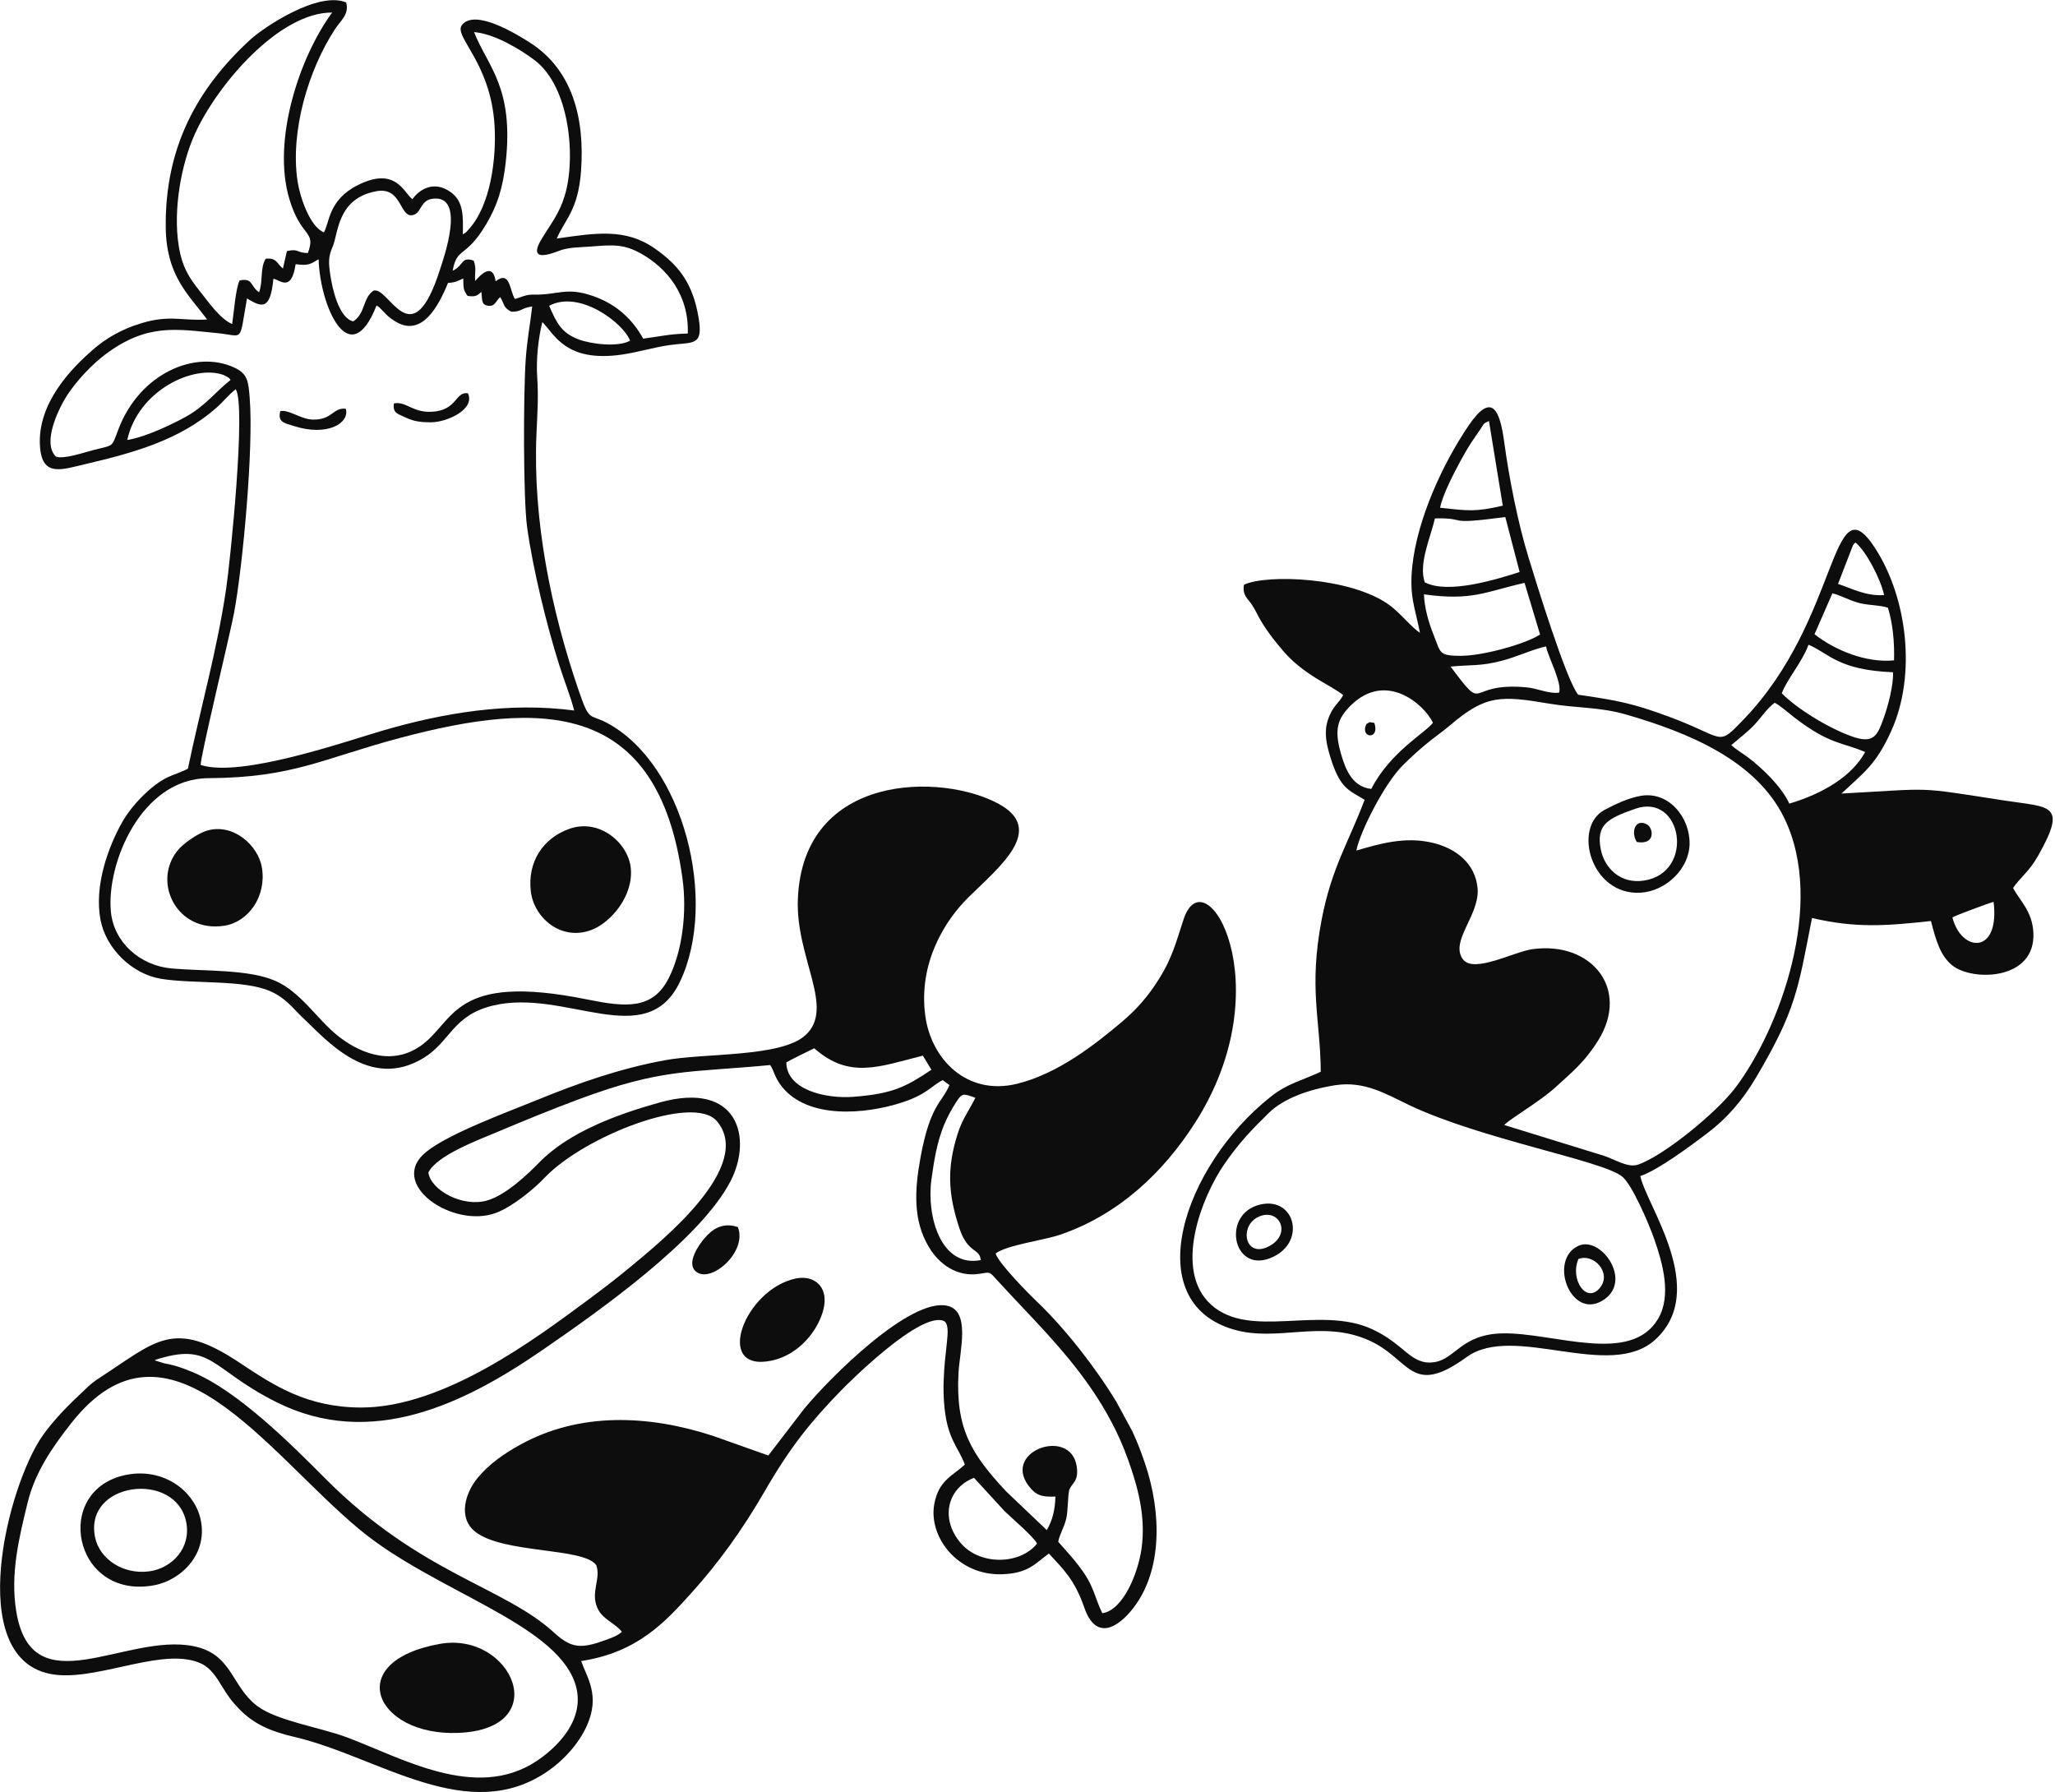
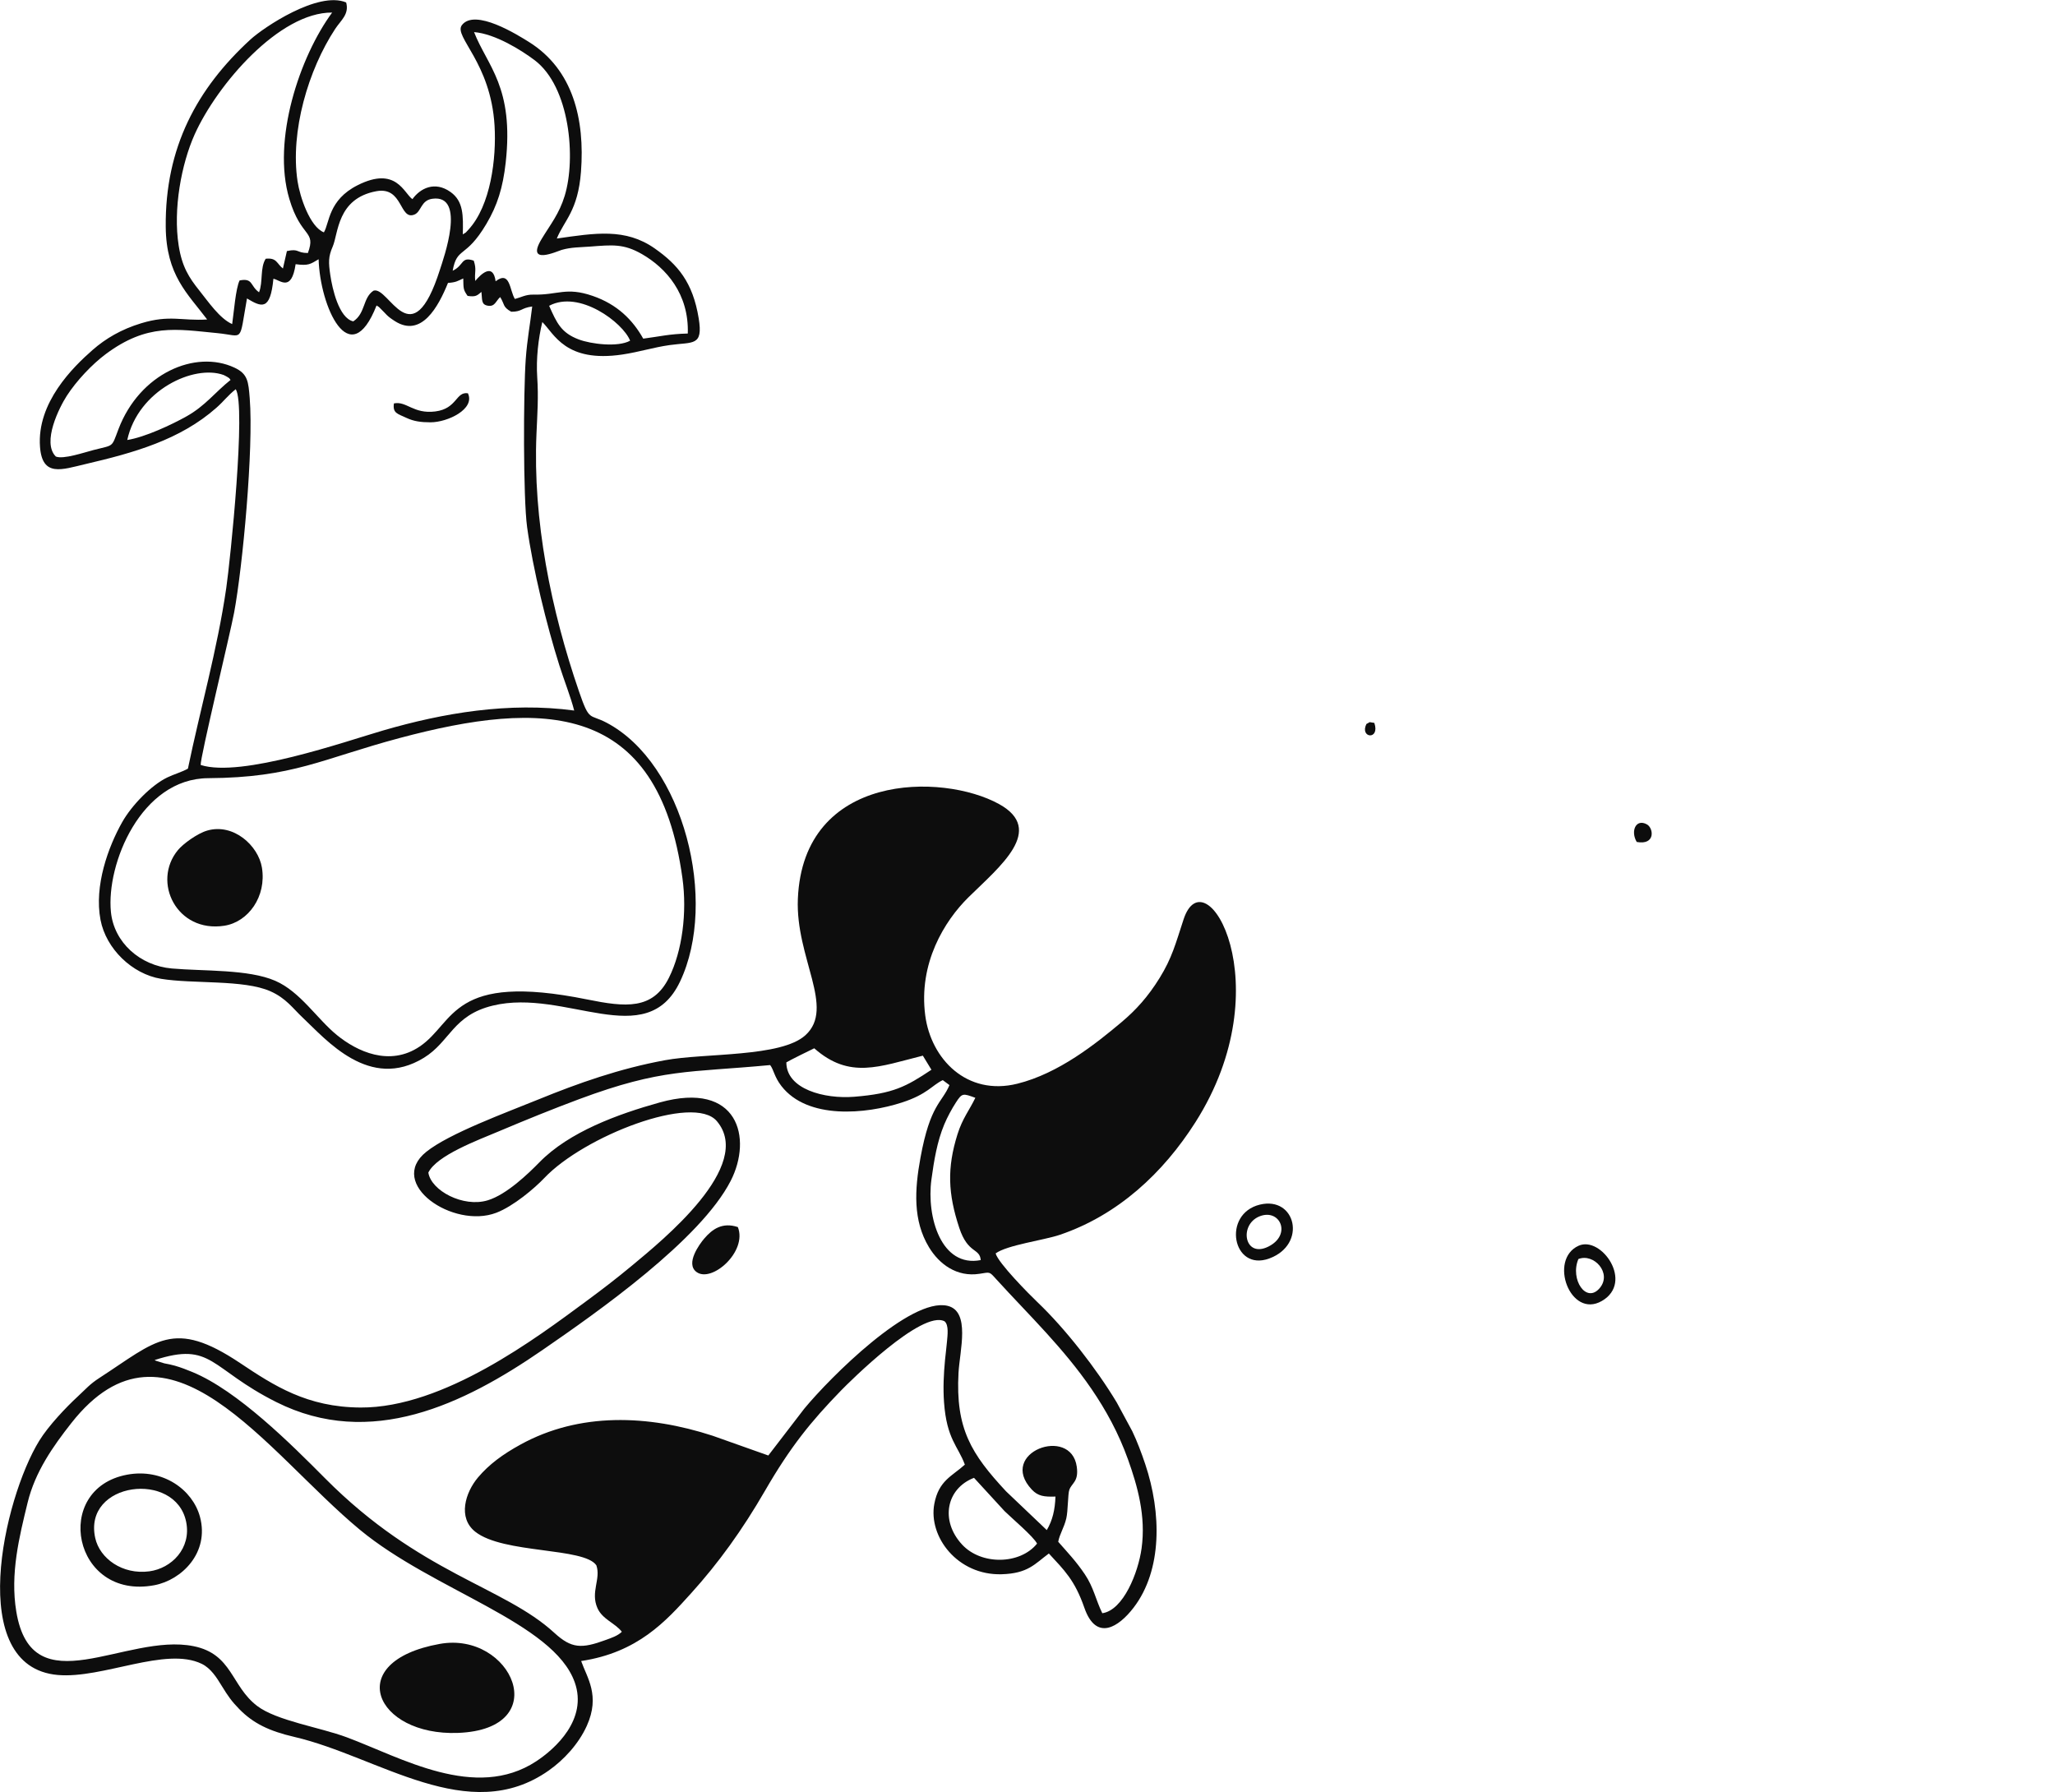
<svg xmlns="http://www.w3.org/2000/svg" width="100%" height="100%" viewBox="0 0 547 477" version="1.1" xml:space="preserve" style="fill-rule:evenodd;clip-rule:evenodd;stroke-linejoin:round;stroke-miterlimit:2;">
  <g transform="matrix(4.167,0,0,4.167,-200.125,-121.097)">
    <path d="M49.067,132.003C48.666,129.581 49.259,127.226 49.791,125.041C50.271,123.068 51.42,121.441 52.577,119.969C58.745,112.12 65.027,121.818 71.011,126.773C75.712,130.666 83.367,132.685 84.736,136.512C85.584,138.883 83.495,140.769 82.273,141.57C78.388,144.117 73.645,141.325 70.18,140.035C68.441,139.388 65.689,138.975 64.449,138.028C62.781,136.754 62.873,134.716 60.395,134.214C56.056,133.335 50.077,138.098 49.067,132.003ZM110.244,123.46L112.198,125.589C112.609,125.996 114.059,127.222 114.271,127.662C113.193,129.003 110.712,129.054 109.481,127.721C108.064,126.187 108.479,124.14 110.244,123.46ZM110.674,109.551C108.154,110.044 107.199,106.804 107.524,104.403C107.689,103.186 107.891,101.968 108.343,100.888C108.545,100.408 108.817,99.907 109.074,99.507C109.489,98.859 109.538,98.901 110.329,99.185C109.955,99.969 109.51,100.492 109.19,101.51C108.512,103.671 108.581,105.309 109.302,107.492C109.857,109.171 110.607,108.761 110.674,109.551ZM118.439,132.108C118.016,131.245 117.892,130.465 117.321,129.618C116.754,128.776 116.217,128.223 115.623,127.544C115.717,127.041 115.996,126.656 116.139,126.051C116.251,125.578 116.236,124.496 116.332,124.227C116.493,123.776 116.941,123.712 116.808,122.752C116.441,120.101 111.721,121.843 113.933,124.207C114.335,124.636 114.726,124.679 115.447,124.657C115.418,125.504 115.26,126.176 114.893,126.798L112.291,124.322C110.074,121.938 109.058,120.324 109.254,116.75C109.332,115.34 110.033,112.816 108.547,112.471C106.185,111.924 101.07,117.021 99.4,119.045L97.105,122.033L93.55,120.772C89.419,119.427 85.042,119.263 81.276,121.334C80.139,121.959 79.268,122.599 78.563,123.432C77.748,124.396 77.251,126.008 78.387,126.905C80.18,128.321 85.342,127.893 86.121,129.049C86.422,129.926 85.733,130.75 86.189,131.78C86.509,132.503 87.32,132.736 87.748,133.293C87.484,133.554 87.08,133.685 86.719,133.817C85.164,134.388 84.529,134.365 83.432,133.358C80.202,130.393 74.86,129.602 68.786,123.486C66.632,121.318 63.204,117.893 60.316,116.702C59.965,116.557 59.602,116.414 59.193,116.296C58.934,116.222 58.783,116.2 58.521,116.147L57.982,115.98C57.964,115.972 57.928,115.954 57.903,115.937C61.593,114.74 61.406,116.477 65.674,118.62C71.699,121.644 77.645,118.759 82.649,115.316C86.21,112.866 92.768,108.259 94.702,104.489C96.1,101.764 95.196,98.082 90.17,99.482C87.481,100.231 84.383,101.362 82.485,103.302C81.773,104.029 80.391,105.366 79.182,105.733C77.611,106.21 75.561,105.11 75.388,103.962C75.919,102.866 78.531,101.899 79.912,101.317C81.634,100.59 83.3,99.913 85.021,99.271C90.323,97.297 92.011,97.586 97.222,97.094C97.454,97.392 97.483,97.843 97.941,98.433C99.613,100.587 103.333,100.235 105.644,99.484C107.274,98.954 107.568,98.376 108.249,98.056L108.676,98.373C108.193,99.519 107.45,99.593 106.825,103.006C106.446,105.069 106.34,107.025 107.363,108.722C108.022,109.816 109.15,110.651 110.595,110.427C111.283,110.321 111.209,110.27 111.654,110.761C112.721,111.937 113.809,113.042 114.882,114.225C116.817,116.361 118.876,118.918 120.079,122.28C120.694,124 121.233,125.907 120.948,127.966C120.736,129.504 119.786,131.919 118.439,132.108ZM98.256,96.923C98.37,96.838 100.002,96.033 100.038,96.022C102.301,98.019 104.2,97.185 106.976,96.493L107.524,97.393C105.912,98.468 105.097,98.917 102.594,99.118C100.689,99.272 98.26,98.636 98.256,96.923ZM111.625,109.125C112.355,108.587 114.702,108.285 115.735,107.934C119.439,106.673 122.322,103.996 124.388,100.745C129.959,91.979 125.003,83.613 123.631,87.787C123.123,89.334 122.894,90.25 122.098,91.534C121.354,92.734 120.588,93.58 119.652,94.366C118.039,95.719 115.665,97.628 113.007,98.286C109.782,99.084 107.499,96.705 107.13,93.934C106.687,90.594 108.354,87.886 109.898,86.369C111.893,84.408 114.827,82.07 111.844,80.422C108.224,78.422 99.327,78.395 98.992,86.478C98.835,90.247 101.398,93.441 99.475,95.187C97.909,96.608 93.061,96.313 90.505,96.784C87.595,97.319 84.955,98.256 82.451,99.277C80.361,100.13 76.722,101.458 75.253,102.638C72.718,104.674 76.972,107.582 79.73,106.528C80.827,106.108 82.178,104.961 82.792,104.313C85.322,101.638 92.327,98.911 93.819,100.678C96.23,103.534 90.331,108.294 88.388,109.91C87.402,110.73 86.478,111.437 85.418,112.219C82.341,114.486 76.379,118.996 71.061,118.969C67.641,118.952 65.527,117.572 63.359,116.125C59.079,113.268 58.012,114.725 54.38,117.076C53.748,117.485 53.537,117.761 52.989,118.268C52.257,118.943 51.123,120.133 50.533,121.092C48.248,124.804 45.797,135.534 51.717,136.053C54.589,136.305 58.608,134.218 60.914,135.342C61.489,135.622 61.854,136.198 62.198,136.761C62.58,137.385 62.822,137.735 63.309,138.231C64.205,139.146 65.225,139.637 66.82,140.007C72.218,141.26 77.957,145.77 83.085,142.151C84.023,141.489 84.981,140.476 85.512,139.297C86.382,137.365 85.522,136.224 85.149,135.162C88.772,134.617 90.562,132.618 92.178,130.828C93.92,128.9 95.436,126.805 96.895,124.282C98.514,121.481 99.823,119.865 101.753,117.88C102.263,117.356 106.919,112.707 108.363,113.462C108.648,113.704 108.55,114.369 108.517,114.761C108.482,115.169 108.434,115.503 108.393,115.925C108.308,116.832 108.263,117.721 108.329,118.633C108.499,120.998 109.228,121.433 109.659,122.617C108.854,123.351 107.989,123.624 107.708,125.123C107.316,127.22 109.192,129.696 112.004,129.619C113.697,129.572 114.13,128.956 115.025,128.293C116.009,129.36 116.675,129.984 117.292,131.756C118.052,133.944 119.492,132.986 120.436,131.755C122.28,129.353 122.222,125.69 121.183,122.589C120.938,121.86 120.664,121.131 120.355,120.484L119.367,118.655C118.081,116.511 116.071,113.924 114.291,112.234C113.797,111.765 111.791,109.741 111.625,109.125" style="fill:rgb(13,13,13);" />
  </g>
  <g transform="matrix(4.167,0,0,4.167,-200.125,-336.722)">
-     <path d="M133.312,150.128C135.191,149.832 136.613,150.716 138.027,151.39C142.622,153.58 150.383,154.934 151.644,155.958C152.301,156.491 153.377,159.033 153.711,159.995C154.221,161.466 154.823,163.554 153.944,165.044C152.195,168.01 147.286,165.922 144.024,165.978C141.391,166.024 140.997,167.598 139.682,167.811C138.153,168.059 137.795,166.687 135.676,165.71C132.325,164.166 127.875,166.393 125.39,164.146C122.961,161.95 124.767,157.291 126.236,155.165C127.201,153.769 128.009,152.945 129.072,151.9C130.007,150.98 131.616,150.395 133.312,150.128ZM172.742,139.405C172.916,139.295 175.105,138.479 175.372,138.411C175.793,141.808 173.308,141.657 172.742,139.405ZM134.664,135.138C134.941,133.832 136.491,130.835 137.618,129.709C138.082,129.245 138.568,128.8 139.09,128.365C139.664,127.885 140.164,127.555 140.667,127.126C142.944,125.18 143.901,125.236 146.997,125.754C148.767,126.05 150.208,125.957 151.925,126.456C155.869,127.604 160.189,129.359 161.996,133.05C164.684,138.539 161.67,146.597 158.887,150.276C157.647,151.916 154.25,154.664 152.651,155.203C152.004,155.421 151.132,154.841 150.49,154.638L144.117,152.669C144.136,152.65 144.162,152.621 144.184,152.601C144.58,152.227 146.457,151.11 147.38,150.265C148.498,149.242 149.264,148.636 150.12,147.257C152.164,143.964 149.682,140.922 145.923,141.435C144.731,141.597 142.157,143.013 141.473,142.08C140.619,140.916 142.578,139.247 142.41,137.526C142.252,135.917 140.982,134.982 139.529,134.639C137.785,134.227 136.165,134.698 134.664,135.138ZM158.621,128.398C159.158,127.937 159.636,127.589 160.105,127.091C160.531,126.639 160.873,126.083 161.39,125.696C161.811,125.924 162.249,126.332 162.654,126.643C164.955,128.407 165.718,128.209 167.17,128.846C166.33,130.367 164.536,131.482 162.324,132.14C161.84,131.063 160.598,129.87 159.661,129.167C159.347,128.931 158.884,128.663 158.621,128.398ZM135.622,131.201C134.42,131.066 133.978,129.996 133.668,128.892C133.245,127.388 133.465,126.694 134.339,125.843C136.564,123.68 138.973,125.771 139.561,126.969C139.138,127.579 136.83,128.824 135.622,131.201ZM161.844,125.092C162.146,124.242 163.14,123.108 163.553,121.988C164.888,122.564 165.441,123.607 168.949,123.748C168.986,124.574 168.629,125.906 168.356,126.666C167.954,127.784 167.73,128.362 166.281,127.833C164.708,127.26 162.756,126.027 161.844,125.092ZM140.687,123.386C142.014,123.259 142.59,123.372 143.952,123.016C144.947,122.757 145.87,122.302 146.782,122.096C146.938,122.822 147.812,124.416 147.621,125.048C147.019,125.149 146.229,124.778 145.556,124.714C141.559,124.337 143.037,126.527 140.687,123.386ZM165.078,118.705C165.68,118.857 166.087,119.141 166.809,119.329C167.377,119.477 168.154,119.458 168.625,119.629C168.932,120.618 169.047,121.831 169.014,122.988C167.227,123.165 165.238,122.342 163.934,121.32L165.078,118.705ZM138.986,118.771C142.065,119.206 142.927,118.597 145.411,118.039L146.403,121.337C145.424,121.971 142.702,122.703 141.328,122.7C139.892,122.697 140.059,122.491 139.588,121.322C139.289,120.58 139.015,119.638 138.986,118.771ZM166.384,115.653C166.486,115.501 166.454,115.549 166.552,115.461C167.211,115.994 168.14,117.74 168.381,118.818C167.221,118.903 166.313,118.391 165.435,118.105L166.384,115.653ZM139.686,113.921C141.928,113.869 140.127,114.374 144.182,113.833L145.098,117.345C143.677,117.799 140.519,118.792 139.036,118C138.621,116.819 139.435,115.06 139.686,113.921ZM140.018,113.242C140.165,112.415 140.962,110.904 141.344,110.206C141.596,109.745 141.808,109.371 142.136,108.886C142.299,108.645 142.399,108.507 142.565,108.262C142.835,107.866 142.727,107.885 143.137,107.695L144.021,113.107C142.255,113.516 141.832,113.435 140.018,113.242ZM127.486,118.158C127.384,118.845 127.712,119.011 127.99,119.427C128.249,119.815 128.341,120.082 128.58,120.479C129.04,121.242 129.47,121.772 129.977,122.368C131.336,123.966 133.13,124.608 133.824,125.209C133.549,125.745 133.135,125.9 132.842,126.816C132.595,127.587 132.755,128.335 132.987,129.106C133.627,131.232 134.211,131.276 135.193,131.896C134.189,134.585 133.084,136.232 132.45,139.556C131.611,143.952 132.37,145.901 132.394,149.265C131.088,149.877 130.289,150.002 129.204,150.858C123.61,155.277 120.714,163.966 126.844,165.737C129.648,166.547 132.443,165.091 135.442,166.41C138.146,167.6 138.108,170.104 141.723,167.486C144.728,165.312 150.848,169.033 153.758,166.381C157.22,163.225 153.188,157.792 152.807,155.931C153.981,155.536 156.131,153.91 157.033,153.232C158.349,152.243 159.34,151.09 160.214,149.609C162.734,145.34 162.876,144.043 163.772,139.446C166.584,140.1 168.471,139.952 171.372,139.638C171.697,140.893 171.972,141.865 172.745,142.481C174.038,143.512 178.101,143.429 177.913,140.351C177.83,138.995 177.066,138.368 176.616,137.528C177.068,136.859 177.643,136.487 178.218,135.468C180.118,132.105 178.977,132.393 176.028,131.936C170.216,131.036 171.675,131.176 165.653,131.496C167.12,130.123 167.867,129.644 168.839,127.491C170.452,123.921 169.87,118.967 167.774,115.774C164.959,111.487 165.579,120.34 159.415,126.753C157.674,128.565 158.305,127.943 154.623,126.582C152.355,125.744 151.374,125.548 148.838,125.183C148.077,124.27 146.16,118.034 145.664,116.413C144.993,114.224 144.434,111.412 144.111,109.033C143.831,106.98 143.317,105.812 141.834,107.996C140.177,110.437 138.567,113.949 138.244,116.949C138.035,118.884 138.409,119.591 138.731,121.223C138.202,120.905 137.494,119.972 136.768,119.447C134.313,117.671 128.951,117.467 127.486,118.158" style="fill:rgb(13,13,13);" />
-   </g>
+     </g>
  <g transform="matrix(4.167,0,0,4.167,-200.125,-525.086)">
    <path d="M55.111,184.26C54.807,181.188 57.038,175.744 61.321,175.718C66.761,175.686 68.6,174.475 73.56,173.152C82.699,170.714 90.062,170.779 91.62,182.109C91.921,184.293 91.612,186.756 90.755,188.469C89.728,190.524 87.994,190.35 85.543,189.854C76.829,188.09 77.111,191.319 74.844,192.853C72.914,194.16 70.831,193.176 69.538,192.12C68.271,191.085 67.206,189.355 65.609,188.661C63.887,187.912 61.041,188.054 59.001,187.874C56.974,187.695 55.305,186.217 55.111,184.26ZM56.155,154.116C56.85,150.938 60.412,149.274 62.31,149.964C62.315,149.965 62.501,150.056 62.547,150.088C62.789,150.256 62.58,150.075 62.753,150.28C61.749,151.079 61.147,151.929 59.941,152.606C59.005,153.131 57.289,153.938 56.155,154.116ZM84.705,171.397C80.534,170.836 76.326,171.556 72.493,172.672C70.063,173.38 63.441,175.703 60.846,174.875C60.8,174.451 62.736,166.459 62.981,165.143C63.524,162.235 64.234,154.662 63.978,151.451C63.892,150.375 63.856,149.892 63.003,149.494C60.508,148.328 56.952,149.859 55.595,153.42C55.132,154.635 55.327,154.412 53.995,154.758C53.404,154.911 52.068,155.368 51.593,155.173C50.682,154.264 51.829,152.01 52.293,151.293C52.917,150.328 53.909,149.278 54.787,148.625C57.439,146.654 59.292,147.038 61.912,147.29C63.633,147.456 63.284,147.974 63.803,145.075C64.738,145.633 65.292,145.881 65.491,143.817C65.91,143.887 66.643,144.706 66.91,142.886C67.74,142.997 67.848,142.881 68.379,142.57C68.462,145.556 70.361,149.888 72.079,145.525C72.321,145.679 72.131,145.533 72.37,145.759C72.708,146.08 72.703,146.174 73.252,146.524C74.947,147.603 76.027,145.601 76.643,144.082C77.16,144.048 77.253,143.962 77.618,143.797C77.634,144.463 77.613,144.504 77.895,144.912C78.425,144.989 78.502,144.888 78.779,144.657C78.837,145.145 78.752,145.459 79.177,145.536C79.645,145.621 79.688,145.245 79.978,144.986C80.276,145.467 80.124,145.609 80.682,145.924C81.379,145.925 81.291,145.686 82.023,145.588C81.883,146.777 81.702,147.676 81.61,148.946C81.456,151.091 81.443,157.825 81.697,159.681C82.059,162.322 82.948,165.962 83.756,168.51C84.057,169.46 84.481,170.525 84.705,171.397ZM83.104,145.544C85.027,144.512 87.824,146.617 88.277,147.773C87.491,148.208 85.761,147.984 84.992,147.692C83.871,147.267 83.592,146.644 83.104,145.544ZM70.593,146.538C69.673,146.335 69.253,144.444 69.126,143.584C69.009,142.782 68.992,142.414 69.277,141.765C69.644,140.927 69.55,138.691 72.064,138.225C73.783,137.906 73.53,140.11 74.499,139.716C74.947,139.534 74.902,138.806 75.647,138.706C77.84,138.41 76.344,142.558 76.133,143.223C74.315,148.939 72.874,144.245 71.884,144.579C71.19,145.037 71.384,146.02 70.593,146.538ZM76.942,143.305C77.221,141.745 77.763,142.56 79.093,140.317C79.796,139.13 80.149,138.007 80.329,136.396C80.868,131.563 79.159,130.235 78.308,128.061C79.66,128.169 81.336,129.22 82.176,129.854C84.434,131.558 84.83,136.122 84.098,138.518C83.747,139.669 83.197,140.331 82.626,141.273C81.576,143.006 83.629,142.053 83.91,141.972C84.513,141.799 85.058,141.811 85.712,141.762C87.144,141.653 87.861,141.569 89.03,142.24C90.575,143.127 92.043,144.785 91.961,147.315C90.758,147.345 90.196,147.502 89.115,147.642C88.441,146.442 87.456,145.454 85.889,144.913C84.174,144.321 83.687,144.866 82.082,144.83C81.613,144.819 81.307,145.006 80.916,145.108C80.573,144.565 80.624,143.263 79.686,143.977C79.521,142.772 78.741,143.524 78.385,143.957C78.319,143.39 78.488,143.252 78.287,142.659C77.46,142.377 77.683,142.955 76.942,143.305ZM62.857,146.712C62.058,146.36 61.319,145.266 60.767,144.578C60.095,143.74 59.654,143.051 59.44,141.699C59.074,139.377 59.611,136.486 60.462,134.593C61.896,131.409 65.873,126.786 69.243,126.813C67.169,129.631 65.388,134.947 66.506,138.71C67.26,141.247 68.239,140.692 67.693,142.172C66.951,142.171 67.146,141.873 66.353,142.048L66.099,143.162C65.694,142.847 65.718,142.459 64.999,142.538C64.627,143.119 64.835,144.02 64.574,144.681C63.994,144.275 64.204,143.75 63.33,143.925C63.079,144.447 62.964,145.978 62.857,146.712ZM61.259,146.418C59.637,146.52 58.869,146.104 57.044,146.66C55.779,147.045 54.779,147.631 53.941,148.365C52.698,149.453 50.369,151.729 50.582,154.557C50.728,156.501 51.978,156.007 53.485,155.655C56.566,154.935 59.527,154.113 61.853,152.054C62.324,151.638 62.577,151.275 63.085,150.872C63.754,151.913 62.74,161.782 62.478,163.58C61.906,167.513 60.814,171.321 60.03,175.109C59.673,175.314 59.126,175.472 58.717,175.669C57.689,176.162 56.436,177.454 55.83,178.529C54.94,180.108 54.031,182.592 54.447,184.77C54.8,186.615 56.466,188.229 58.315,188.534C60.348,188.87 63.594,188.574 65.293,189.327C66.302,189.774 66.724,190.413 67.361,191.012C68.87,192.431 71.627,195.709 75.101,193.58C76.787,192.546 76.943,190.865 79.507,190.245C84.152,189.12 89.306,193.258 91.466,188.711C93.906,183.578 91.714,174.783 86.778,172.177C85.658,171.585 85.689,172.147 85.014,170.185C83.226,164.986 82.054,159.233 82.295,153.72C82.351,152.431 82.429,151.394 82.343,150.107C82.264,148.93 82.416,147.613 82.669,146.581C83.429,147.331 84.144,149.198 87.781,148.656C88.866,148.494 89.768,148.198 90.805,148.053C92.301,147.844 92.95,148.146 92.658,146.347C92.281,144.028 91.312,142.909 89.854,141.884C87.977,140.563 86.031,140.9 83.595,141.247C84.06,140.093 84.948,139.487 85.138,136.98C85.391,133.64 84.639,130.456 81.813,128.691C81.111,128.253 78.356,126.516 77.525,127.623C77.001,128.357 79.38,130.005 79.618,134.042C79.741,136.113 79.378,139.142 77.942,140.689C77.722,140.926 77.852,140.815 77.589,140.982C77.615,139.799 77.643,138.869 76.805,138.274C75.796,137.558 74.868,138.039 74.371,138.732C73.828,138.362 73.341,136.596 70.871,137.841C68.994,138.786 69.078,140.249 68.716,140.852C67.823,140.503 67.182,138.583 67.032,137.583C66.557,134.404 67.72,130.465 69.442,127.85C69.802,127.303 70.346,126.921 70.138,126.167C68.343,125.414 64.85,127.776 64.024,128.534C60.601,131.674 58.566,135.44 58.613,140.5C58.641,143.595 60.011,144.763 61.259,146.418" style="fill:rgb(13,13,13);" />
  </g>
  <g transform="matrix(4.167,0,0,4.167,-200.125,83.232)">
    <path d="M76.117,85.033C69.862,86.157 71.997,90.92 77.283,90.718C83.488,90.481 80.715,84.207 76.117,85.033" style="fill:rgb(13,13,13);" />
  </g>
  <g transform="matrix(-4.075,0.871,0.871,4.075,380.391,-405.968)">
-     <path d="M85.103,135.562C86.901,135.782 88.212,137.078 88.378,138.983C88.522,140.644 87.158,142.488 85.103,142.177C83.795,141.978 82.001,140.61 81.818,138.818C81.655,137.227 83.106,135.317 85.103,135.562" style="fill:rgb(13,13,13);" />
-   </g>
+     </g>
  <g transform="matrix(-4.1,0.741,0.741,4.1,204.3,-381.687)">
    <path d="M60.957,135.999C61.611,136.067 62.622,136.559 63.013,136.888C65.035,138.59 64.037,142.102 60.957,142.176C59.41,142.212 57.963,140.818 57.937,138.942C57.917,137.531 59.211,135.819 60.957,135.999" style="fill:rgb(13,13,13);" />
  </g>
  <g transform="matrix(4.167,0,0,4.167,-200.125,-108.528)">
-     <path d="M98.868,107.709C95.572,108.394 93.588,113.71 97.281,112.964C98.678,112.681 99.738,111.647 100.284,110.575C101.36,108.459 100.167,107.439 98.868,107.709" style="fill:rgb(13,13,13);" />
-   </g>
+     </g>
  <g transform="matrix(4.167,0,0,4.167,-200.125,3.801)">
    <path d="M54.11,97.334C53.312,93.735 59.24,93.003 59.916,96.292C60.265,97.993 58.977,99.271 57.567,99.459C55.843,99.69 54.398,98.635 54.11,97.334ZM56.143,93.286C51.327,94.183 52.674,101.331 57.891,100.345C59.633,100.016 61.416,98.267 60.8,95.978C60.336,94.251 58.433,92.859 56.143,93.286" style="fill:rgb(13,13,13);" />
  </g>
  <g transform="matrix(4.167,0,0,4.167,-200.125,-364.055)">
-     <path d="M150.282,141.624C149.973,140.047 150.706,139.654 152.466,139.033C155.486,137.967 156.332,143.096 153.054,143.613C151.549,143.851 150.517,142.827 150.282,141.624ZM152.862,138.197C152.059,138.329 151.209,138.736 150.532,139.093C148.463,140.184 149.631,144.567 152.813,144.39C154.416,144.301 155.934,142.876 155.954,141.269C155.975,139.568 154.622,137.908 152.862,138.197" style="fill:rgb(13,13,13);" />
-   </g>
+     </g>
  <g transform="matrix(4.167,0,0,4.167,-200.125,-156.096)">
    <path d="M128.464,115.164C129.777,114.616 130.577,116.327 129.044,117.09C127.522,117.847 127.153,115.711 128.464,115.164ZM128.505,114.407C126.068,114.997 126.75,118.714 129.104,117.848C131.536,116.954 130.803,113.851 128.505,114.407" style="fill:rgb(13,13,13);" />
  </g>
  <g transform="matrix(4.167,0,0,4.167,-200.125,-132.995)">
    <path d="M148.851,112.339C149.835,111.95 151.009,113.233 150.222,114.184C149.361,115.224 148.3,113.642 148.851,112.339ZM148.864,111.49C146.923,112.367 148.333,116.183 150.351,115.017C152.42,113.821 150.307,110.838 148.864,111.49" style="fill:rgb(13,13,13);" />
  </g>
  <g transform="matrix(4.167,0,0,4.167,-200.125,-146.225)">
    <path d="M95.159,113.473C94.165,113.142 93.517,113.609 93.001,114.219C92.722,114.549 91.785,115.808 92.521,116.344C93.495,117.054 95.78,115.036 95.159,113.473" style="fill:rgb(13,13,13);" />
  </g>
  <g transform="matrix(4.167,0,0,4.167,-200.125,-596.431)">
    <path d="M75.52,170.108C76.628,170.11 78.396,169.255 77.915,168.253C77.135,168.136 77.233,169.238 75.832,169.414C74.425,169.591 73.999,168.735 73.189,168.901C73.099,169.529 73.423,169.558 73.992,169.826C74.463,170.047 74.917,170.107 75.52,170.108" style="fill:rgb(13,13,13);" />
  </g>
  <g transform="matrix(0.152,4.164,4.164,-0.152,-627.082,-145.508)">
-     <path d="M67.287,166.058C68.003,165.838 68.066,166.336 68.263,166.874C69.036,168.995 68.223,170.469 67.287,170.246C67.164,169.408 67.978,169.383 67.901,168.107C67.855,167.349 67.194,166.62 67.287,166.058" style="fill:rgb(13,13,13);" />
-   </g>
+     </g>
  <g transform="matrix(4.167,0,0,4.167,-200.125,-370.2)">
    <path d="M152.578,142.623C153.791,142.842 153.655,141.737 153.23,141.501C152.523,141.108 152.168,141.934 152.578,142.623" style="fill:rgb(13,13,13);" />
  </g>
  <g transform="matrix(4.167,0,0,4.167,-200.125,-423.911)">
    <path d="M135.31,147.976C134.862,148.886 136.197,149.029 135.816,147.907C135.353,147.85 135.652,147.811 135.31,147.976" style="fill:rgb(13,13,13);" />
  </g>
</svg>